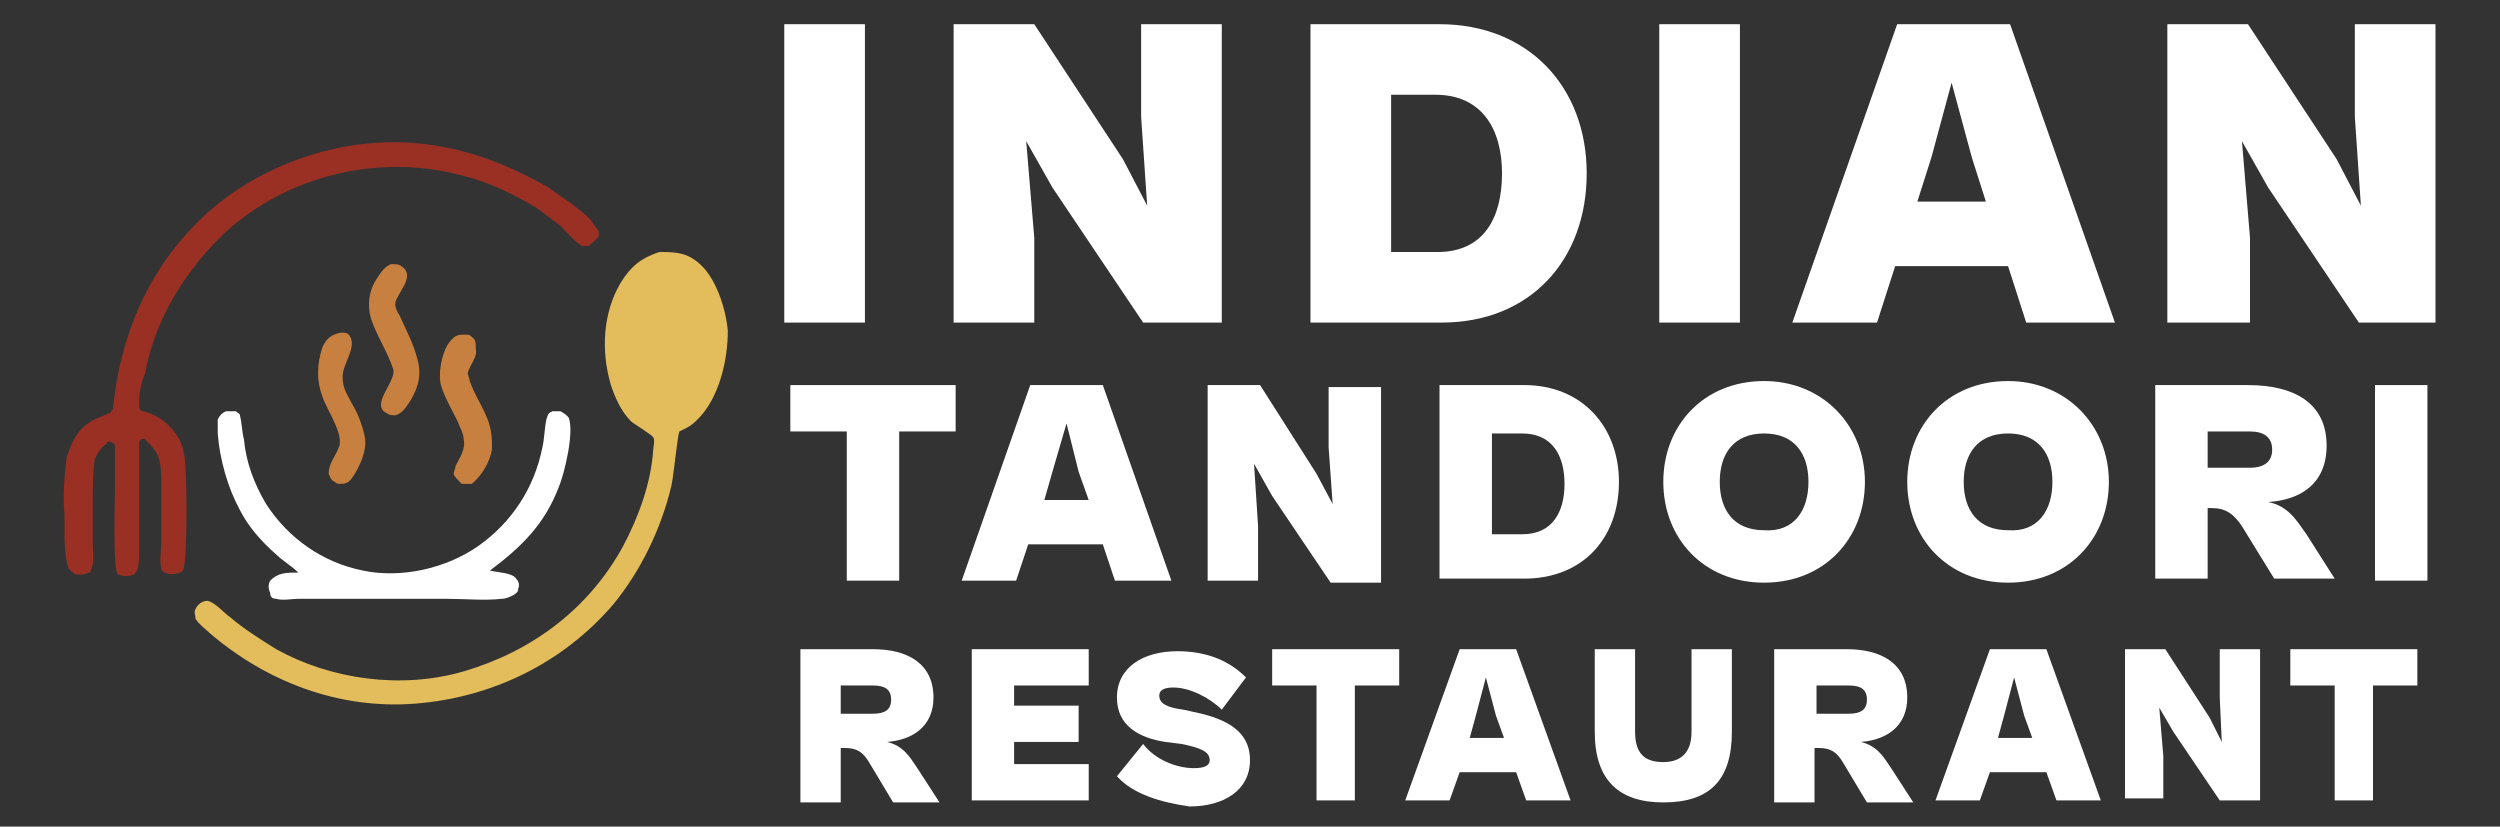
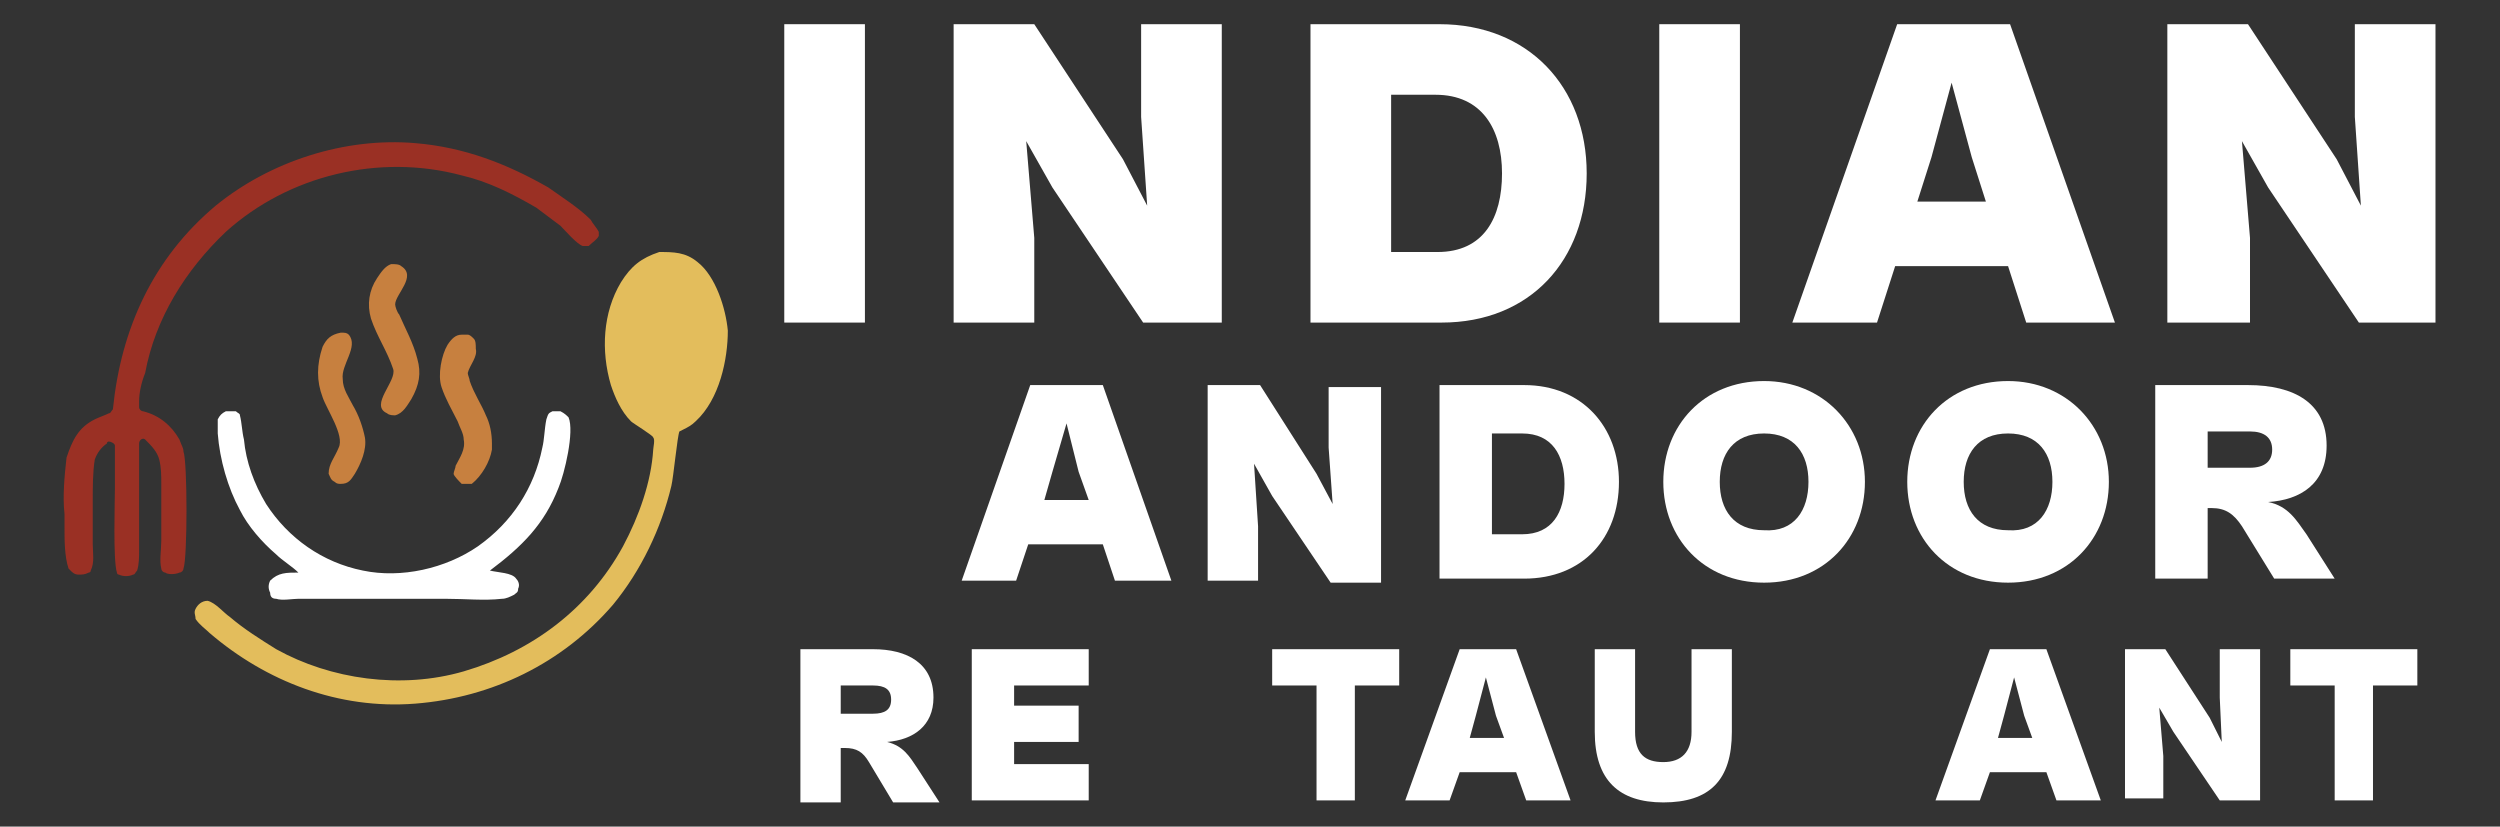
<svg xmlns="http://www.w3.org/2000/svg" width="124" height="41" viewBox="0 0 124 41" fill="none">
  <rect x="0" y="0" width="124" height="41" fill="#333333" stroke="none" />
  <path d="M19.6 15.1C19.6 15.2 19.7 15.5 19.8 15.6C20.1 16.3 20.5 17 20.7 17.8C20.9 18.5 20.8 19.1 20.4 19.8C20.2 20.1 20 20.5 19.6 20.6C19.5 20.6 19.3 20.6 19.2 20.5C18.3 20.1 19.7 18.9 19.5 18.3C19.2 17.4 18.7 16.7 18.4 15.8C18.2 15.1 18.3 14.4 18.7 13.8C18.9 13.5 19.1 13.2 19.4 13.1C19.6 13.1 19.8 13.1 19.9 13.2C20.7 13.7 19.6 14.6 19.6 15.1Z" fill="#C7803F" />
  <path d="M23.2 18.5C23.2 18.6 23.3 18.8 23.3 18.9C23.5 19.5 23.9 20.1 24.1 20.6C24.3 21 24.4 21.5 24.4 22C24.4 22.1 24.4 22.2 24.4 22.3C24.3 22.9 23.9 23.6 23.4 24H23.3C23.2 24 23 24 22.9 24C22.8 23.9 22.5 23.6 22.5 23.5C22.5 23.4 22.6 23.2 22.6 23.1C22.8 22.7 23.1 22.3 23 21.8C23 21.5 22.8 21.2 22.7 20.9C22.4 20.3 22.1 19.8 21.9 19.2C21.7 18.6 21.9 17.6 22.2 17.1C22.4 16.8 22.6 16.6 22.9 16.6C23 16.6 23.1 16.6 23.2 16.6C23.3 16.6 23.4 16.7 23.5 16.8C23.6 16.9 23.6 17.1 23.6 17.3C23.7 17.7 23.3 18.1 23.2 18.5Z" fill="#C7803F" />
  <path d="M24.3 28.3C24.7 28.4 25.4 28.4 25.6 28.7C25.7 28.8 25.8 29 25.7 29.2C25.7 29.4 25.6 29.4 25.5 29.5C25.3 29.6 25.1 29.7 24.9 29.7C24 29.8 23.1 29.7 22.1 29.7H17.2H14.8C14.5 29.7 14 29.8 13.7 29.7C13.5 29.7 13.4 29.6 13.4 29.4C13.3 29.2 13.3 29 13.4 28.8C13.8 28.4 14.2 28.4 14.8 28.4C14.5 28.1 14 27.8 13.7 27.5C13 26.9 12.3 26.1 11.9 25.3C11.3 24.2 10.9 22.8 10.8 21.5C10.8 21.3 10.8 21 10.8 20.8C10.9 20.6 11 20.5 11.2 20.4C11.3 20.4 11.5 20.4 11.7 20.4C11.8 20.5 11.9 20.5 11.9 20.6C12 21 12 21.4 12.1 21.8C12.2 22.9 12.6 24 13.2 25C14.3 26.7 16 27.9 18 28.3C19.9 28.7 22.1 28.2 23.7 27.1C25.4 25.9 26.5 24.2 26.9 22.2C27 21.8 27 21.3 27.1 20.8C27.2 20.5 27.2 20.5 27.4 20.4C27.5 20.4 27.7 20.4 27.8 20.4C28 20.5 28.1 20.6 28.2 20.7C28.5 21.4 28 23.5 27.7 24.2C27 26 25.9 27.1 24.3 28.3Z" fill="white" />
  <path d="M9.1 22.4C9.3 22.9 9.3 27.7 9.1 28.2C9.1 28.3 9 28.4 8.9 28.4C8.7 28.5 8.3 28.5 8.2 28.4C8.1 28.4 8 28.3 8 28.2C7.9 27.8 8 27.3 8 26.8V24C8 23.6 8 23.2 7.9 22.8C7.8 22.4 7.5 22.1 7.2 21.8C7.1 21.7 6.9 21.8 6.9 22V24.2V25.1V27.3C6.9 27.6 6.9 28 6.8 28.3C6.7 28.4 6.7 28.5 6.6 28.5C6.4 28.6 6.1 28.6 5.9 28.5C5.8 28.5 5.8 28.4 5.8 28.4C5.6 27.8 5.7 24.8 5.7 24.2V22.8C5.7 22.6 5.7 22.3 5.7 22.1C5.7 22 5.5 21.9 5.4 21.9C5.4 21.9 5.3 21.9 5.3 22C5 22.2 4.8 22.5 4.7 22.8C4.6 23.4 4.6 24.2 4.6 24.8V27C4.6 27.4 4.7 27.9 4.5 28.3C4.5 28.4 4.4 28.4 4.4 28.4C4.2 28.5 4.1 28.5 3.9 28.5C3.7 28.5 3.6 28.4 3.5 28.3L3.4 28.2C3.2 27.6 3.2 26.8 3.2 26.2C3.2 26.1 3.2 25.9 3.2 25.7C3.2 25.6 3.2 25.5 3.2 25.5C3.1 24.6 3.2 23.6 3.3 22.7C3.6 21.8 3.9 21.2 4.7 20.8C4.9 20.7 5.2 20.6 5.4 20.5C5.5 20.5 5.5 20.4 5.6 20.3C6 16.3 7.6 12.8 10.7 10.2C13.4 8 17.1 6.8 20.6 7.1C23 7.3 25.1 8.1 27.2 9.3C27.9 9.8 28.7 10.3 29.3 10.9C29.4 11.1 29.6 11.3 29.7 11.5C29.7 11.6 29.7 11.7 29.7 11.7C29.6 11.9 29.4 12 29.2 12.2H29.1C29 12.2 28.9 12.2 28.9 12.2C28.6 12.1 28 11.4 27.8 11.2C27.4 10.9 27 10.6 26.6 10.3C25.4 9.6 24.2 9 22.9 8.7C18.8 7.6 14.3 8.7 11.2 11.5C9.2 13.4 7.7 15.8 7.2 18.5C7 19 6.9 19.5 6.9 19.9V20.2C6.9 20.3 7 20.4 7.1 20.4C7.9 20.6 8.5 21.1 8.9 21.8C9 22.1 9.1 22.2 9.1 22.4Z" fill="#9A3024" />
  <path d="M34.5 20.9C34.3 21.1 34.1 21.2 33.9 21.3L33.7 21.4C33.6 21.6 33.4 23.7 33.3 24.1C32.8 26.2 31.8 28.3 30.4 30C27.9 32.9 24.4 34.6 20.6 34.9C16.8 35.2 13.2 33.8 10.4 31.4C10.2 31.2 9.9 31 9.7 30.7C9.7 30.5 9.6 30.4 9.7 30.2C9.8 30 10 29.8 10.3 29.8C10.7 29.9 11.1 30.4 11.4 30.6C12.1 31.2 12.9 31.7 13.7 32.2C16.4 33.7 19.9 34.2 23 33.3C26.4 32.3 29.2 30.2 30.9 27.1C31.7 25.6 32.3 23.9 32.4 22.3C32.4 22.2 32.5 21.8 32.4 21.7C32.4 21.6 31.4 21 31.3 20.9C30.8 20.4 30.5 19.7 30.3 19.1C29.8 17.4 29.9 15.5 30.8 14C31.3 13.2 31.8 12.8 32.7 12.5C33.4 12.5 34 12.5 34.6 13C35.5 13.7 36 15.3 36.1 16.4C36.1 17.8 35.7 19.8 34.5 20.9Z" fill="#E3BD5C" />
  <path d="M17 18.8C17 19.3 17.3 19.7 17.5 20.1C17.8 20.6 18 21.2 18.1 21.7C18.2 22.3 17.9 23 17.6 23.5C17.4 23.8 17.3 24 16.9 24C16.8 24 16.7 24 16.6 23.9C16.4 23.8 16.4 23.7 16.3 23.5C16.3 23 16.6 22.7 16.8 22.2C17.1 21.6 16.2 20.3 16 19.7C15.7 18.9 15.7 18.1 16 17.2C16.2 16.8 16.4 16.6 16.9 16.5C17.1 16.5 17.2 16.5 17.3 16.6C17.8 17.2 16.9 18.1 17 18.8Z" fill="#C7803F" />
  <path d="M38.9 16V1.2H42.9V16H38.9Z" fill="white" />
  <path d="M47.3 16V1.2H51.3L55.7 7.9L56.9 10.2L56.6 5.8V1.2H60.6V16H56.7L52.2 9.3L50.9 7L51.3 11.8V16H47.3Z" fill="white" />
  <path d="M65 16V1.2H71.4C75.8 1.2 78.7 4.3 78.7 8.6C78.7 12.9 75.9 16 71.5 16H65ZM69 4.8V12.5H71.3C73.6 12.5 74.5 10.8 74.5 8.6C74.5 6.4 73.5 4.7 71.2 4.7H69V4.8Z" fill="white" />
  <path d="M82.3 16V1.2H86.3V16H82.3Z" fill="white" />
  <path d="M88.9 16L94.1 1.2H99.7L104.9 16H100.5L99.6 13.2H94L93.1 16H88.9ZM95.1 10H98.5L97.8 7.8L96.8 4.1L95.8 7.8L95.1 10Z" fill="white" />
  <path d="M107.5 16V1.2H111.5L115.9 7.9L117.1 10.2L116.8 5.8V1.2H120.8V16H117L112.5 9.3L111.2 7L111.6 11.8V16H107.5Z" fill="white" />
  <path d="M39.7 39.7V32.2H43.3C45 32.2 46.3 32.9 46.3 34.6C46.3 36 45.3 36.7 44 36.8C44.8 37 45.1 37.5 45.5 38.1L46.6 39.8H44.3L43.1 37.8C42.8 37.3 42.5 37.1 41.9 37.1H41.7V39.8H39.7V39.7ZM41.7 34V35.4H43.3C43.9 35.4 44.2 35.2 44.2 34.7C44.2 34.2 43.9 34 43.3 34H41.7Z" fill="white" />
  <path d="M48.2 39.7V32.2H54V34H50.3V35H53.5V36.8H50.3V37.9H54V39.7H48.2Z" fill="white" />
-   <path d="M55.4 38.5L56.7 36.9C57.3 37.7 58.4 38.1 59.2 38.1C59.7 38.1 60 38 60 37.7C60 37.3 59.6 37.1 58.6 36.9L57.8 36.8C56.5 36.6 55.4 36 55.4 34.6C55.4 33.1 56.7 32.3 58.4 32.3C59.9 32.3 61 32.8 61.8 33.6L60.6 35.2C60 34.6 59 34.1 58.2 34.1C57.8 34.1 57.5 34.2 57.5 34.5C57.5 34.9 57.9 35.1 58.7 35.2L59.6 35.4C61.2 35.8 62 36.5 62 37.7C62 39.2 60.7 40 59 40C57.6 39.8 56.2 39.4 55.4 38.5Z" fill="white" />
  <path d="M65.3 39.7V34H63.1V32.2H69.4V34H67.2V39.7H65.3Z" fill="white" />
  <path d="M69.7 39.7L72.4 32.2H75.2L77.9 39.7H75.7L75.2 38.3H72.4L71.9 39.7H69.7ZM72.9 36.6H74.6L74.2 35.5L73.7 33.6L73.2 35.5L72.9 36.6Z" fill="white" />
  <path d="M79.1 36.3V32.2H81.1V36.3C81.1 37.4 81.6 37.8 82.5 37.8C83.4 37.8 83.9 37.3 83.9 36.3V32.2H85.9V36.3C85.9 38.7 84.8 39.8 82.5 39.8C80.3 39.8 79.1 38.7 79.1 36.3Z" fill="white" />
-   <path d="M88 39.7V32.2H91.6C93.3 32.2 94.6 32.9 94.6 34.6C94.6 36 93.6 36.7 92.3 36.8C93.1 37 93.4 37.5 93.8 38.1L94.9 39.8H92.6L91.4 37.8C91.1 37.3 90.8 37.1 90.2 37.1H90V39.8H88V39.7ZM90.1 34V35.4H91.7C92.3 35.4 92.6 35.2 92.6 34.7C92.6 34.2 92.3 34 91.7 34H90.1Z" fill="white" />
  <path d="M96 39.7L98.7 32.2H101.5L104.2 39.7H102L101.5 38.3H98.7L98.2 39.7H96ZM99.1 36.6H100.8L100.4 35.5L99.9 33.6L99.4 35.5L99.1 36.6Z" fill="white" />
  <path d="M105.4 39.7V32.2H107.4L109.6 35.6L110.2 36.8L110.1 34.6V32.2H112.1V39.7H110.1L107.8 36.3L107.1 35.1L107.3 37.5V39.6H105.4V39.7Z" fill="white" />
  <path d="M115.8 39.7V34H113.6V32.2H119.9V34H117.7V39.7H115.8Z" fill="white" />
-   <path d="M42 28.8V21.4H39.2V19.1H47.4V21.4H44.6V28.8H42Z" fill="white" />
  <path d="M47.7 28.8L51.1 19.1H54.7L58.1 28.8H55.3L54.7 27H51L50.4 28.8H47.7ZM51.8 24.8H54L53.5 23.4L52.9 21L52.2 23.4L51.8 24.8Z" fill="white" />
  <path d="M59.9 28.8V19.1H62.5L65.3 23.5L66.1 25L65.9 22.2V19.2H68.5V28.9H66L63.1 24.6L62.2 23L62.4 26.1V28.8H59.9Z" fill="white" />
  <path d="M71.4 28.8V19.1H75.6C78.5 19.1 80.3 21.2 80.3 23.9C80.3 26.7 78.5 28.7 75.6 28.7H71.4V28.8ZM74 21.4V26.5H75.5C77 26.5 77.6 25.4 77.6 24C77.6 22.6 77 21.5 75.5 21.5H74V21.4Z" fill="white" />
  <path d="M82.5 23.9C82.5 21.1 84.5 18.9 87.5 18.9C90.4 18.9 92.5 21.1 92.5 23.9C92.5 26.7 90.5 28.9 87.5 28.9C84.5 28.9 82.5 26.7 82.5 23.9ZM89.7 23.9C89.7 22.5 89 21.5 87.5 21.5C86 21.5 85.3 22.5 85.3 23.9C85.3 25.3 86 26.3 87.5 26.3C89 26.4 89.7 25.3 89.7 23.9Z" fill="white" />
  <path d="M94.6 23.9C94.6 21.1 96.6 18.9 99.6 18.9C102.5 18.9 104.6 21.1 104.6 23.9C104.6 26.7 102.6 28.9 99.6 28.9C96.6 28.9 94.6 26.7 94.6 23.9ZM101.8 23.9C101.8 22.5 101.1 21.5 99.6 21.5C98.1 21.5 97.4 22.5 97.4 23.9C97.4 25.3 98.1 26.3 99.6 26.3C101.1 26.4 101.8 25.3 101.8 23.9Z" fill="white" />
  <path d="M106.9 28.8V19.1H111.5C113.8 19.1 115.4 20 115.4 22.1C115.4 24 114.1 24.8 112.5 24.9C113.5 25.1 113.9 25.8 114.4 26.5L115.8 28.7H112.8L111.2 26.1C110.8 25.5 110.4 25.2 109.7 25.2H109.5V28.7H106.9V28.8ZM109.5 21.4V23.2H111.6C112.3 23.2 112.7 22.9 112.7 22.3C112.7 21.7 112.3 21.4 111.6 21.4H109.5Z" fill="white" />
-   <path d="M117.8 28.8V19.1H120.4V28.8H117.8Z" fill="white" />
</svg>